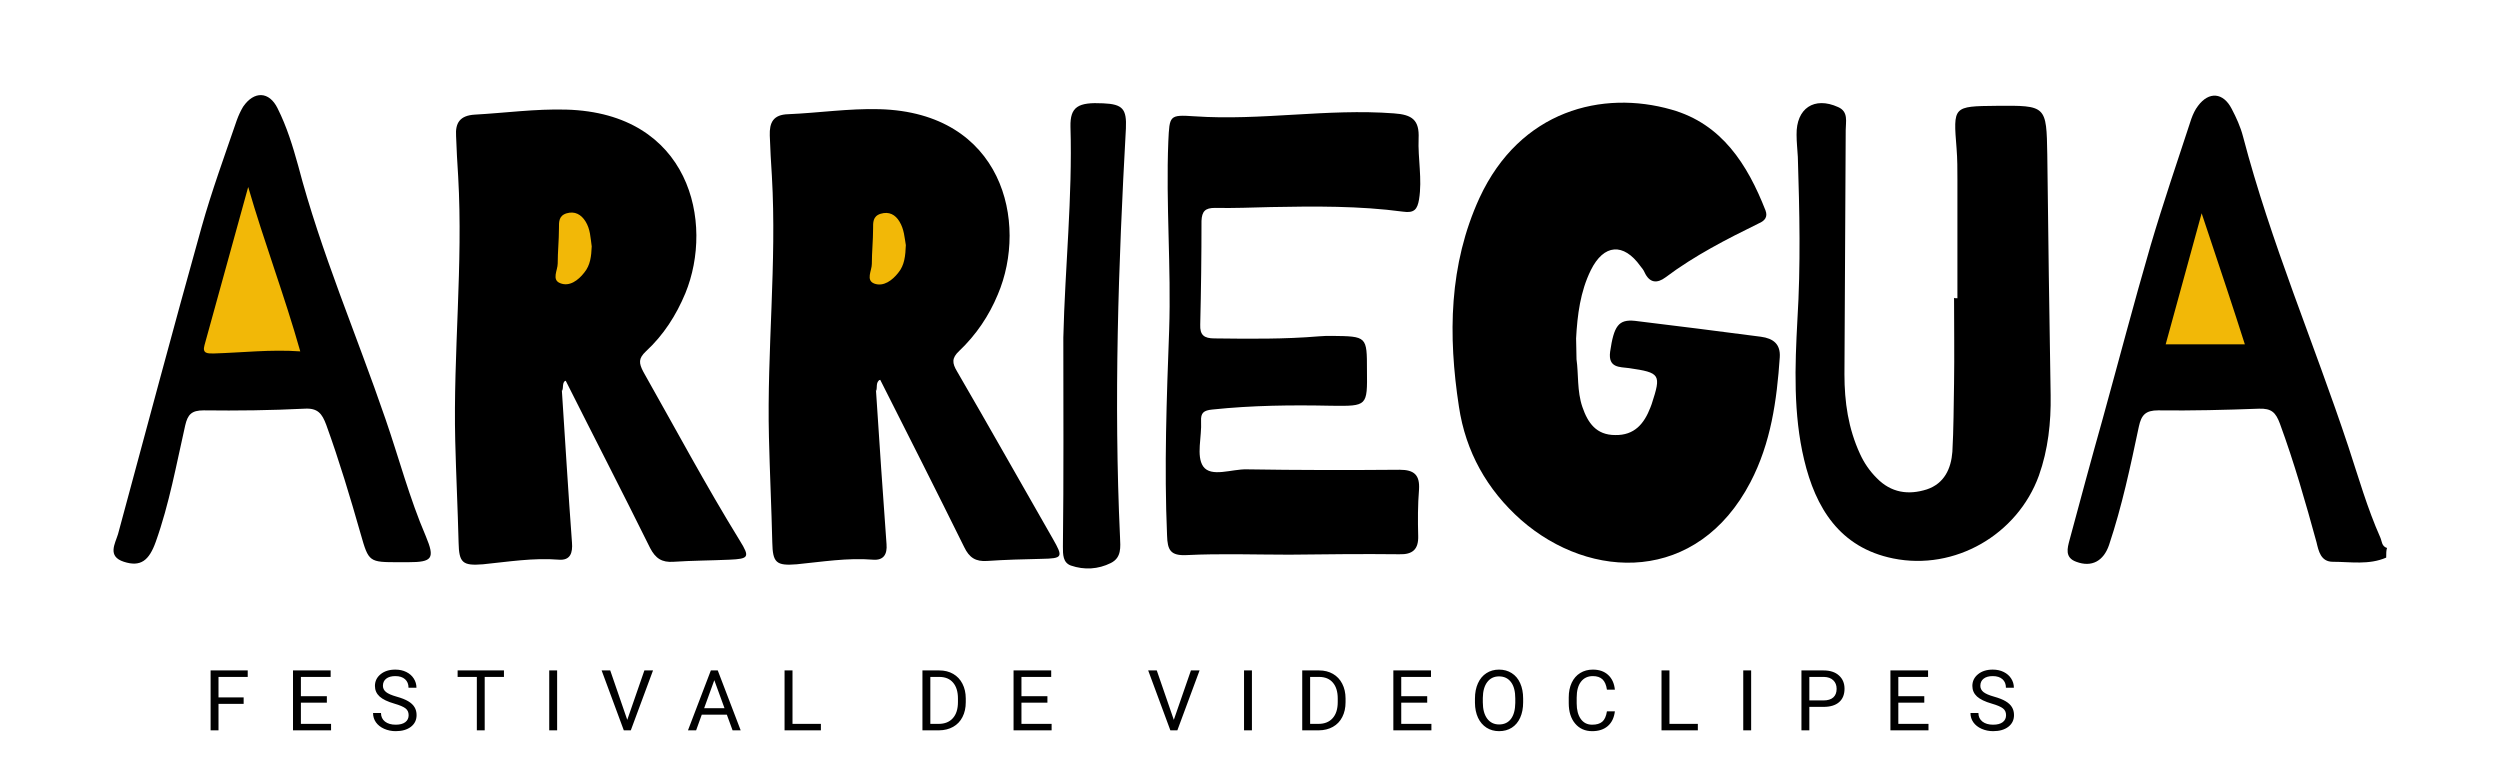
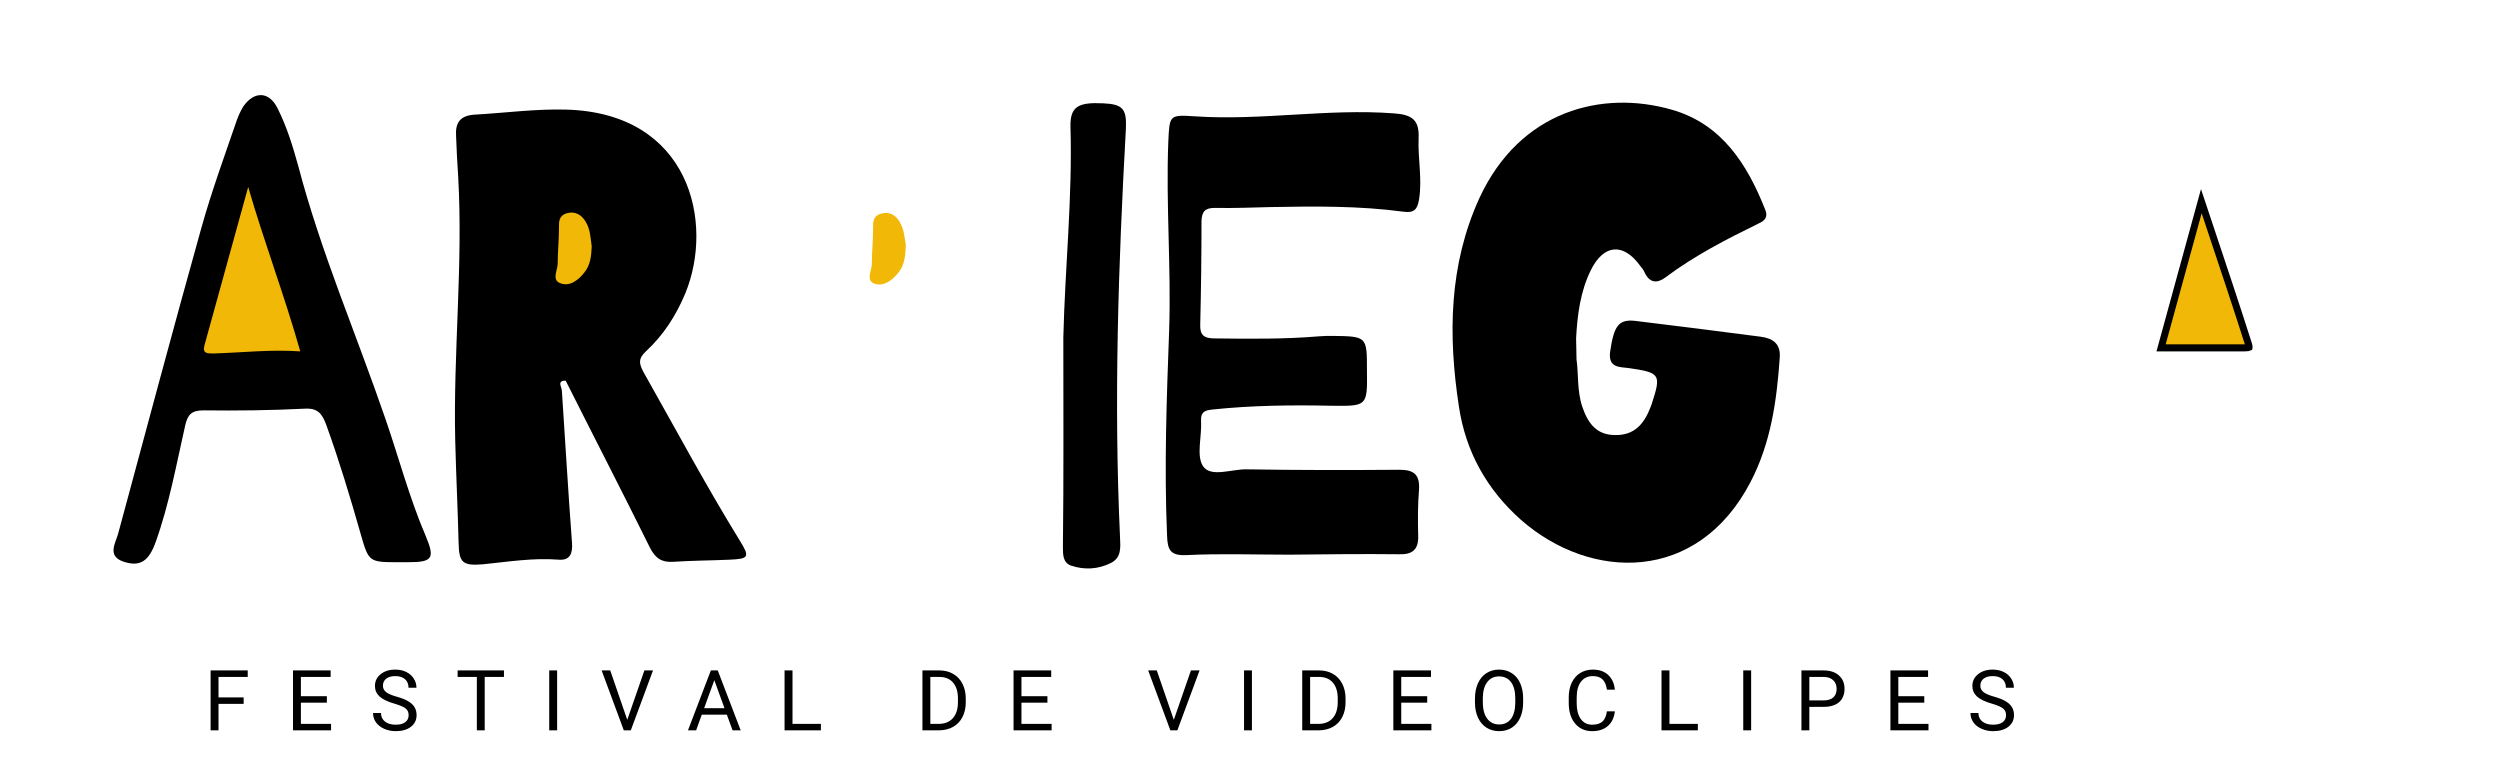
<svg xmlns="http://www.w3.org/2000/svg" width="356" height="110" viewBox="0 0 356 110" fill="none">
-   <path d="M339.794 79.403C337.342 80.475 334.711 79.998 332.199 79.998C330.465 79.998 330.166 78.45 329.867 77.199C328.312 71.54 326.697 65.881 324.664 60.341C324.066 58.733 323.468 58.137 321.674 58.197C316.89 58.375 312.106 58.495 307.321 58.435C305.527 58.435 304.929 59.09 304.57 60.758C303.374 66.417 302.178 72.076 300.325 77.615C299.547 79.879 297.873 80.832 295.66 79.998C293.986 79.403 294.404 78.032 294.703 76.901C296.258 71.123 297.813 65.345 299.428 59.626C301.7 51.406 303.853 43.186 306.245 34.966C308.039 28.89 310.072 22.933 312.046 16.917C312.285 16.262 312.584 15.607 313.003 15.07C314.557 12.986 316.591 13.164 317.787 15.487C318.445 16.738 319.043 18.049 319.401 19.419C323.348 34.489 329.508 48.845 334.412 63.617C335.847 67.966 337.103 72.374 338.957 76.543C339.196 77.079 339.136 77.794 339.913 78.032C339.794 78.33 339.794 78.866 339.794 79.403Z" fill="black" />
  <path d="M224.496 51.168C224.795 53.253 224.556 55.695 225.333 57.959C226.11 60.222 227.307 61.95 229.998 61.95C232.748 62.009 234.124 60.341 235.021 58.018C235.081 57.839 235.141 57.661 235.2 57.541C236.576 53.312 236.456 53.074 231.971 52.419C230.655 52.24 228.981 52.419 229.28 50.096C229.818 46.403 230.476 45.45 232.808 45.688C238.788 46.403 244.769 47.177 250.749 47.951C252.543 48.19 253.559 49.023 253.44 50.87C253.021 57.005 252.184 63.081 249.254 68.68C241.719 83.096 226.529 82.738 216.602 74.041C211.758 69.753 208.708 64.332 207.751 57.899C206.196 47.773 206.316 37.706 210.682 28.175C216.482 15.666 228.204 12.807 238.011 15.607C245.187 17.632 248.835 23.41 251.407 29.962C251.765 30.915 251.287 31.451 250.45 31.809C245.845 34.072 241.3 36.395 237.174 39.493C235.978 40.386 234.901 40.327 234.184 38.778C234.064 38.48 233.825 38.182 233.586 37.885C231.194 34.549 228.383 34.727 226.529 38.48C225.034 41.518 224.615 44.854 224.436 48.19C224.436 49.143 224.496 50.036 224.496 51.168Z" fill="black" />
-   <path d="M124.747 55.695C125.225 62.962 125.703 70.229 126.242 77.496C126.361 78.926 125.823 79.82 124.328 79.7C120.68 79.403 117.092 79.998 113.444 80.356C110.514 80.594 110.035 80.117 109.975 77.258C109.856 72.254 109.617 67.251 109.497 62.247C109.198 49.857 110.633 37.468 109.916 25.078C109.796 23.172 109.676 21.206 109.617 19.3C109.557 17.453 110.095 16.321 112.248 16.262C116.554 16.083 120.859 15.428 125.225 15.547C142.807 16.023 146.455 31.689 142.089 41.935C140.833 44.973 138.979 47.713 136.587 49.977C135.511 50.989 135.571 51.704 136.288 52.895C140.893 60.818 145.378 68.8 149.923 76.722C151.418 79.343 151.358 79.522 148.308 79.581C145.737 79.641 143.165 79.7 140.594 79.879C138.92 79.998 138.023 79.403 137.305 77.913C133.358 69.931 129.351 62.009 125.345 54.087C123.969 54.206 124.687 55.099 124.747 55.695Z" fill="black" />
  <path d="M80.015 55.695C80.493 62.903 80.912 70.051 81.45 77.258C81.57 78.747 81.211 79.82 79.596 79.7C75.948 79.403 72.36 79.998 68.772 80.356C65.842 80.594 65.363 80.117 65.304 77.258C65.184 72.433 64.945 67.608 64.825 62.783C64.526 50.215 65.961 37.706 65.244 25.137C65.124 23.231 65.005 21.265 64.945 19.359C64.825 17.513 65.483 16.441 67.636 16.321C71.942 16.083 76.247 15.487 80.613 15.607C98.254 16.083 101.723 31.689 97.597 41.756C96.281 44.913 94.487 47.713 91.975 50.036C90.899 51.049 90.959 51.704 91.616 52.955C96.161 60.996 100.527 69.157 105.371 77.02C106.806 79.343 106.627 79.581 103.876 79.7C101.244 79.82 98.553 79.82 95.922 79.998C94.248 80.117 93.351 79.522 92.573 78.032C88.626 70.051 84.56 62.188 80.553 54.206C79.237 54.206 80.015 55.099 80.015 55.695Z" fill="black" />
-   <path d="M278.736 42.471C278.736 36.872 278.736 31.213 278.736 25.614C278.736 24.125 278.736 22.635 278.616 21.146C278.138 15.13 278.078 15.13 284.298 15.07C291.414 15.011 291.414 15.011 291.534 22.04C291.653 33.477 291.833 44.854 292.012 56.291C292.072 60.163 291.653 64.034 290.338 67.727C287.288 76.126 278.377 81.309 269.586 79.522C261.932 77.973 258.523 72.254 256.908 65.464C255.354 58.971 255.593 52.181 255.952 45.509C256.43 37.765 256.251 30.081 256.011 22.337C255.952 21.265 255.832 20.253 255.832 19.18C255.772 15.428 258.344 13.7 261.752 15.249C263.247 15.904 262.829 17.334 262.829 18.525C262.769 30.141 262.709 41.756 262.649 53.312C262.649 57.244 263.188 60.996 264.862 64.63C265.46 65.94 266.237 67.072 267.254 68.085C269.287 70.17 271.739 70.527 274.371 69.693C276.882 68.859 277.839 66.715 278.018 64.332C278.198 61.115 278.198 57.839 278.258 54.563C278.317 50.513 278.258 46.462 278.258 42.412C278.317 42.471 278.557 42.471 278.736 42.471Z" fill="black" />
  <path d="M183.591 78.986C178.748 78.986 173.844 78.807 169 79.045C166.668 79.164 166.249 78.33 166.189 76.246C165.771 66.477 166.129 56.767 166.488 46.998C166.787 38.063 166.01 29.069 166.369 20.134C166.548 16.44 166.488 16.321 170.076 16.56C179.585 17.215 188.974 15.428 198.482 16.143C201.113 16.321 202.13 17.096 202.01 19.717C201.891 22.576 202.549 25.495 202.07 28.413C201.831 29.783 201.412 30.379 199.798 30.141C193.578 29.307 187.239 29.366 180.96 29.486C178.329 29.545 175.638 29.664 173.007 29.605C171.631 29.605 171.153 30.081 171.093 31.451C171.093 36.395 171.033 41.28 170.913 46.224C170.854 47.713 171.452 48.19 172.947 48.19C177.91 48.249 182.874 48.309 187.837 47.892C188.435 47.832 189.093 47.832 189.691 47.832C194.655 47.892 194.655 47.892 194.655 52.717C194.715 57.839 194.715 57.839 189.631 57.78C183.95 57.661 178.329 57.72 172.648 58.316C171.392 58.435 170.973 58.792 171.033 59.984C171.153 62.188 170.315 64.928 171.332 66.417C172.468 68.025 175.399 66.774 177.551 66.834C184.787 66.953 192.083 66.953 199.319 66.894C201.412 66.894 202.19 67.668 202.07 69.693C201.891 71.897 201.891 74.101 201.951 76.305C202.01 78.211 201.173 78.986 199.26 78.926C194.057 78.866 188.854 78.926 183.591 78.986C183.591 78.926 183.591 78.926 183.591 78.986Z" fill="black" />
  <path d="M56.812 80.058C52.566 80.058 52.506 80.058 51.37 76.067C49.875 70.825 48.32 65.643 46.466 60.52C45.868 58.912 45.27 58.078 43.356 58.197C38.572 58.435 33.788 58.495 29.004 58.435C27.27 58.435 26.731 59.031 26.373 60.579C25.117 66.119 24.1 71.778 22.186 77.139C21.23 79.82 20.034 80.773 17.642 79.998C15.249 79.224 16.386 77.437 16.804 76.067C20.751 61.473 24.638 46.879 28.705 32.345C30.14 27.222 31.994 22.159 33.728 17.096C33.967 16.44 34.266 15.785 34.625 15.19C36.18 12.926 38.333 12.986 39.529 15.428C40.845 18.049 41.682 20.789 42.459 23.588C45.689 35.919 50.772 47.653 54.898 59.686C56.812 65.226 58.307 70.944 60.639 76.365C61.955 79.522 61.596 80.058 58.127 80.058C57.709 80.058 57.23 80.058 56.812 80.058Z" fill="black" />
  <path d="M151.418 48.07C151.657 38.063 152.734 28.056 152.435 18.049C152.375 15.19 153.511 14.534 157.099 14.713C159.91 14.832 160.448 15.547 160.329 18.287C159.252 37.706 158.594 57.065 159.491 76.484C159.551 77.913 159.731 79.403 158.176 80.177C156.382 81.07 154.408 81.19 152.495 80.534C151.358 80.117 151.358 78.986 151.358 77.854C151.478 67.906 151.418 57.959 151.418 48.07Z" fill="black" />
-   <path d="M124.747 55.695C124.268 55.159 124.328 54.444 124.328 53.789C124.328 53.431 124.507 53.074 124.926 53.253C125.165 53.372 125.225 53.789 125.345 54.027C124.627 54.444 124.986 55.218 124.747 55.695Z" fill="black" />
-   <path d="M80.015 55.695C79.536 55.218 79.596 54.623 79.596 54.027C79.596 53.729 79.596 53.253 80.075 53.372C80.314 53.431 80.433 53.848 80.613 54.146C79.955 54.444 80.314 55.218 80.015 55.695Z" fill="black" />
  <path d="M307.737 49.536C308.727 45.904 309.73 42.259 310.734 38.613L310.734 38.613L310.734 38.613C311.648 35.289 312.563 31.965 313.468 28.651C313.963 30.137 314.457 31.616 314.95 33.092C316.727 38.409 318.485 43.67 320.181 48.996L320.181 48.996L320.183 49.003C320.263 49.241 320.274 49.377 320.269 49.443C320.268 49.453 320.267 49.461 320.266 49.466C320.25 49.474 320.207 49.493 320.118 49.508C319.999 49.528 319.844 49.536 319.641 49.536H319.616H319.592H319.568H319.544H319.52H319.495H319.471H319.447H319.423H319.399H319.375H319.35H319.326H319.302H319.278H319.254H319.23H319.205H319.181H319.157H319.133H319.109H319.084H319.06H319.036H319.012H318.988H318.964H318.939H318.915H318.891H318.867H318.843H318.818H318.794H318.77H318.746H318.722H318.698H318.673H318.649H318.625H318.601H318.577H318.552H318.528H318.504H318.48H318.456H318.431H318.407H318.383H318.359H318.335H318.311H318.286H318.262H318.238H318.214H318.19H318.165H318.141H318.117H318.093H318.069H318.044H318.02H317.996H317.972H317.948H317.923H317.899H317.875H317.851H317.827H317.802H317.778H317.754H317.73H317.706H317.681H317.657H317.633H317.609H317.585H317.56H317.536H317.512H317.488H317.464H317.439H317.415H317.391H317.367H317.343H317.318H317.294H317.27H317.246H317.221H317.197H317.173H317.149H317.125H317.1H317.076H317.052H317.028H317.003H316.979H316.955H316.931H316.907H316.882H316.858H316.834H316.81H316.785H316.761H316.737H316.713H316.688H316.664H316.64H316.616H316.591H316.567H316.543H316.519H316.495H316.47H316.446H316.422H316.398H316.373H316.349H316.325H316.301H316.276H316.252H316.228H316.203H316.179H316.155H316.131H316.106H316.082H316.058H316.034H316.009H315.985H315.961H315.937H315.912H315.888H315.864H315.839H315.815H315.791H315.767H315.742H315.718H315.694H315.67H315.645H315.621H315.597H315.572H315.548H315.524H315.499H315.475H315.451H315.427H315.402H315.378H315.354H315.329H315.305H315.281H315.256H315.232H315.208H315.184H315.159H315.135H315.111H315.086H315.062H315.038H315.013H314.989H314.965H314.94H314.916H314.892H314.867H314.843H314.819H314.794H314.77H314.746H314.721H314.697H314.673H314.648H314.624H314.6H314.575H314.551H314.526H314.502H314.478H314.453H314.429H314.405H314.38H314.356H314.332H314.307H314.283H314.258H314.234H314.21H314.185H314.161H314.137H314.112H314.088H314.063H314.039H314.015H313.99H313.966H313.941H313.917H313.893H313.868H313.844H313.819H313.795H313.771H313.746H313.722H313.697H313.673H313.649H313.624H313.6H313.575H313.551H313.526H313.502H313.478H313.453H313.429H313.404H313.38H313.355H313.331H313.306H313.282H313.257H313.233H313.209H313.184H313.16H313.135H313.111H313.086H313.062H313.037H313.013H312.988H312.964H312.939H312.915H312.89H312.866H312.841H312.817H312.792H312.768H312.743H312.719H312.694H312.67H312.645H312.621H312.596H312.572H312.547H312.523H312.498H312.474H312.449H312.425H312.4H312.376H312.351H312.327H312.302H312.278H312.253H312.228H312.204H312.179H312.155H312.13H312.106H312.081H312.057H312.032H312.007H311.983H311.958H311.934H311.909H311.884H311.86H311.835H311.811H311.786H311.762H311.737H311.712H311.688H311.663H311.638H311.614H311.589H311.565H311.54H311.515H311.491H311.466H311.442H311.417H311.392H311.368H311.343H311.318H311.294H311.269H311.244H311.22H311.195H311.17H311.146H311.121H311.096H311.072H311.047H311.022H310.998H310.973H310.948H310.924H310.899H310.874H310.85H310.825H310.8H310.775H310.751H310.726H310.701H310.677H310.652H310.627H310.602H310.578H310.553H310.528H310.503H310.479H310.454H310.429H310.404H310.38H310.355H310.33H310.305H310.281H310.256H310.231H310.206H310.182H310.157H310.132H310.107H310.082H310.058H310.033H310.008H309.983H309.958H309.934H309.909H309.884H309.859H309.834H309.809H309.785H309.76H309.735H309.71H309.685H309.66H309.636H309.611H309.586H309.561H309.536H309.511H309.486H309.462H309.437H309.412H309.387H309.362H309.337H309.312H309.287H309.262H309.238H309.213H309.188H309.163H309.138H309.113H309.088H309.063H309.038H309.013H308.988H308.963H308.938H308.913H308.888H308.864H308.839H308.814H308.789H308.764H308.739H308.714H308.689H308.664H308.639H308.614H308.589H308.564H308.539H308.514H308.489H308.464H308.439H308.414H308.389H308.364H308.339H308.314H308.289H308.264H308.238H308.213H308.188H308.163H308.138H308.113H308.088H308.063H308.038H308.013H307.988H307.963H307.938H307.913H307.887H307.862H307.837H307.812H307.787H307.762H307.737H307.737ZM320.264 49.475C320.264 49.475 320.264 49.474 320.264 49.474L320.264 49.475Z" fill="#F2B807" stroke="black" />
  <path d="M128.992 34.906C128.933 36.395 128.813 37.765 127.916 38.837C127.079 39.91 125.823 40.863 124.507 40.386C123.251 39.91 124.149 38.54 124.149 37.587C124.149 35.919 124.328 34.251 124.328 32.583C124.328 31.689 124.268 30.796 125.404 30.439C126.6 30.081 127.497 30.558 128.095 31.57C128.753 32.643 128.813 33.894 128.992 34.906Z" fill="#F2B807" />
  <path d="M84.261 35.085C84.201 36.455 84.081 37.765 83.184 38.838C82.347 39.91 81.091 40.863 79.775 40.327C78.52 39.85 79.417 38.48 79.417 37.527C79.417 35.859 79.596 34.191 79.596 32.523C79.596 31.63 79.536 30.736 80.672 30.379C81.869 30.022 82.766 30.558 83.364 31.511C84.081 32.643 84.081 33.894 84.261 35.085Z" fill="#F2B807" />
  <path d="M35.343 26.626C37.615 34.489 40.486 41.995 42.758 50.036C38.512 49.738 34.506 50.215 30.439 50.334C29.602 50.334 28.765 50.394 29.123 49.143C31.216 41.637 33.25 34.132 35.343 26.626Z" fill="#F2B807" />
  <path d="M34.695 100.232H31.115V104H29.99V95.469H35.275V96.394H31.115V99.312H34.695V100.232ZM46.545 100.057H42.848V103.08H47.143V104H41.723V95.469H47.084V96.394H42.848V99.137H46.545V100.057ZM56.157 100.197C55.192 99.92 54.489 99.58 54.048 99.178C53.61 98.772 53.391 98.272 53.391 97.678C53.391 97.006 53.659 96.451 54.194 96.014C54.733 95.572 55.432 95.352 56.292 95.352C56.878 95.352 57.399 95.465 57.856 95.691C58.317 95.918 58.673 96.231 58.923 96.629C59.177 97.027 59.303 97.463 59.303 97.936H58.173C58.173 97.42 58.009 97.016 57.681 96.723C57.352 96.426 56.889 96.277 56.292 96.277C55.737 96.277 55.303 96.4 54.991 96.647C54.682 96.889 54.528 97.227 54.528 97.66C54.528 98.008 54.675 98.303 54.968 98.545C55.264 98.783 55.766 99.002 56.473 99.201C57.184 99.4 57.739 99.621 58.138 99.863C58.54 100.102 58.837 100.381 59.028 100.701C59.223 101.021 59.321 101.398 59.321 101.832C59.321 102.523 59.052 103.078 58.513 103.496C57.973 103.91 57.253 104.117 56.35 104.117C55.764 104.117 55.218 104.006 54.71 103.783C54.202 103.557 53.809 103.248 53.532 102.857C53.259 102.467 53.122 102.023 53.122 101.527H54.253C54.253 102.043 54.442 102.451 54.821 102.752C55.204 103.049 55.714 103.197 56.35 103.197C56.944 103.197 57.399 103.076 57.716 102.834C58.032 102.592 58.19 102.262 58.19 101.844C58.19 101.426 58.044 101.104 57.751 100.877C57.458 100.646 56.927 100.42 56.157 100.197ZM71.763 96.394H69.021V104H67.902V96.394H65.165V95.469H71.763V96.394ZM79.335 104H78.21V95.469H79.335V104ZM89.322 102.506L91.76 95.469H92.99L89.826 104H88.83L85.672 95.469H86.897L89.322 102.506ZM103.504 101.773H99.93L99.127 104H97.967L101.225 95.469H102.209L105.473 104H104.319L103.504 101.773ZM100.27 100.848H103.17L101.717 96.857L100.27 100.848ZM112.852 103.08H116.895V104H111.721V95.469H112.852V103.08ZM131.355 104V95.469H133.763C134.505 95.469 135.162 95.633 135.732 95.961C136.302 96.289 136.742 96.756 137.05 97.361C137.363 97.967 137.521 98.662 137.525 99.447V99.992C137.525 100.797 137.369 101.502 137.056 102.107C136.748 102.713 136.304 103.178 135.726 103.502C135.152 103.826 134.482 103.992 133.716 104H131.355ZM132.48 96.394V103.08H133.664C134.531 103.08 135.205 102.811 135.685 102.271C136.17 101.732 136.412 100.965 136.412 99.969V99.471C136.412 98.502 136.183 97.75 135.726 97.215C135.273 96.676 134.629 96.402 133.793 96.394H132.48ZM149.152 100.057H145.455V103.08H149.75V104H144.33V95.469H149.691V96.394H145.455V99.137H149.152V100.057ZM167.151 102.506L169.589 95.469H170.819L167.655 104H166.659L163.501 95.469H164.725L167.151 102.506ZM178.275 104H177.15V95.469H178.275V104ZM185.437 104V95.469H187.845C188.587 95.469 189.244 95.633 189.814 95.961C190.384 96.289 190.824 96.756 191.132 97.361C191.445 97.967 191.603 98.662 191.607 99.447V99.992C191.607 100.797 191.451 101.502 191.138 102.107C190.83 102.713 190.386 103.178 189.808 103.502C189.234 103.826 188.564 103.992 187.798 104H185.437ZM186.562 96.394V103.08H187.746C188.613 103.08 189.287 102.811 189.767 102.271C190.252 101.732 190.494 100.965 190.494 99.969V99.471C190.494 98.502 190.265 97.75 189.808 97.215C189.355 96.676 188.711 96.402 187.875 96.394H186.562ZM203.234 100.057H199.537V103.08H203.832V104H198.412V95.469H203.773V96.394H199.537V99.137H203.234V100.057ZM216.895 100.01C216.895 100.846 216.754 101.576 216.473 102.201C216.192 102.822 215.793 103.297 215.278 103.625C214.762 103.953 214.161 104.117 213.473 104.117C212.801 104.117 212.205 103.953 211.686 103.625C211.166 103.293 210.762 102.822 210.473 102.213C210.188 101.6 210.041 100.891 210.034 100.086V99.471C210.034 98.65 210.176 97.926 210.461 97.297C210.746 96.668 211.149 96.188 211.668 95.856C212.192 95.519 212.789 95.352 213.461 95.352C214.145 95.352 214.746 95.518 215.266 95.85C215.789 96.178 216.192 96.656 216.473 97.285C216.754 97.91 216.895 98.639 216.895 99.471V100.01ZM215.776 99.459C215.776 98.447 215.573 97.672 215.166 97.133C214.76 96.59 214.192 96.318 213.461 96.318C212.75 96.318 212.19 96.59 211.78 97.133C211.373 97.672 211.164 98.422 211.153 99.383V100.01C211.153 100.99 211.358 101.762 211.768 102.324C212.182 102.883 212.75 103.162 213.473 103.162C214.2 103.162 214.762 102.898 215.161 102.371C215.559 101.84 215.764 101.08 215.776 100.092V99.459ZM229.958 101.293C229.852 102.195 229.518 102.893 228.956 103.385C228.397 103.873 227.653 104.117 226.723 104.117C225.716 104.117 224.907 103.756 224.298 103.033C223.692 102.311 223.389 101.344 223.389 100.133V99.312C223.389 98.519 223.53 97.822 223.811 97.221C224.096 96.619 224.499 96.158 225.018 95.838C225.538 95.514 226.139 95.352 226.823 95.352C227.729 95.352 228.456 95.606 229.003 96.113C229.55 96.617 229.868 97.316 229.958 98.211H228.827C228.729 97.531 228.516 97.039 228.188 96.734C227.864 96.43 227.409 96.277 226.823 96.277C226.104 96.277 225.54 96.543 225.13 97.074C224.723 97.606 224.52 98.361 224.52 99.342V100.168C224.52 101.094 224.714 101.83 225.1 102.377C225.487 102.924 226.028 103.197 226.723 103.197C227.348 103.197 227.827 103.057 228.159 102.775C228.495 102.49 228.718 101.996 228.827 101.293H229.958ZM237.73 103.08H241.773V104H236.599V95.469H237.73V103.08ZM249.363 104H248.238V95.469H249.363V104ZM257.65 100.66V104H256.525V95.469H259.672C260.605 95.469 261.336 95.707 261.863 96.184C262.395 96.66 262.66 97.291 262.66 98.076C262.66 98.904 262.4 99.543 261.881 99.992C261.365 100.438 260.625 100.66 259.66 100.66H257.65ZM257.65 99.74H259.672C260.273 99.74 260.734 99.6 261.055 99.318C261.375 99.033 261.535 98.623 261.535 98.088C261.535 97.58 261.375 97.174 261.055 96.869C260.734 96.564 260.295 96.406 259.736 96.394H257.65V99.74ZM274.018 100.057H270.321V103.08H274.616V104H269.196V95.469H274.557V96.394H270.321V99.137H274.018V100.057ZM283.63 100.197C282.665 99.92 281.962 99.58 281.52 99.178C281.083 98.772 280.864 98.272 280.864 97.678C280.864 97.006 281.132 96.451 281.667 96.014C282.206 95.572 282.905 95.352 283.764 95.352C284.35 95.352 284.872 95.465 285.329 95.691C285.79 95.918 286.145 96.231 286.395 96.629C286.649 97.027 286.776 97.463 286.776 97.936H285.645C285.645 97.42 285.481 97.016 285.153 96.723C284.825 96.426 284.362 96.277 283.764 96.277C283.21 96.277 282.776 96.4 282.464 96.647C282.155 96.889 282.001 97.227 282.001 97.66C282.001 98.008 282.147 98.303 282.44 98.545C282.737 98.783 283.239 99.002 283.946 99.201C284.657 99.4 285.212 99.621 285.61 99.863C286.012 100.102 286.309 100.381 286.501 100.701C286.696 101.021 286.794 101.398 286.794 101.832C286.794 102.523 286.524 103.078 285.985 103.496C285.446 103.91 284.725 104.117 283.823 104.117C283.237 104.117 282.69 104.006 282.182 103.783C281.675 103.557 281.282 103.248 281.005 102.857C280.731 102.467 280.595 102.023 280.595 101.527H281.725C281.725 102.043 281.915 102.451 282.294 102.752C282.677 103.049 283.186 103.197 283.823 103.197C284.417 103.197 284.872 103.076 285.188 102.834C285.505 102.592 285.663 102.262 285.663 101.844C285.663 101.426 285.516 101.104 285.223 100.877C284.93 100.646 284.399 100.42 283.63 100.197Z" fill="black" />
</svg>